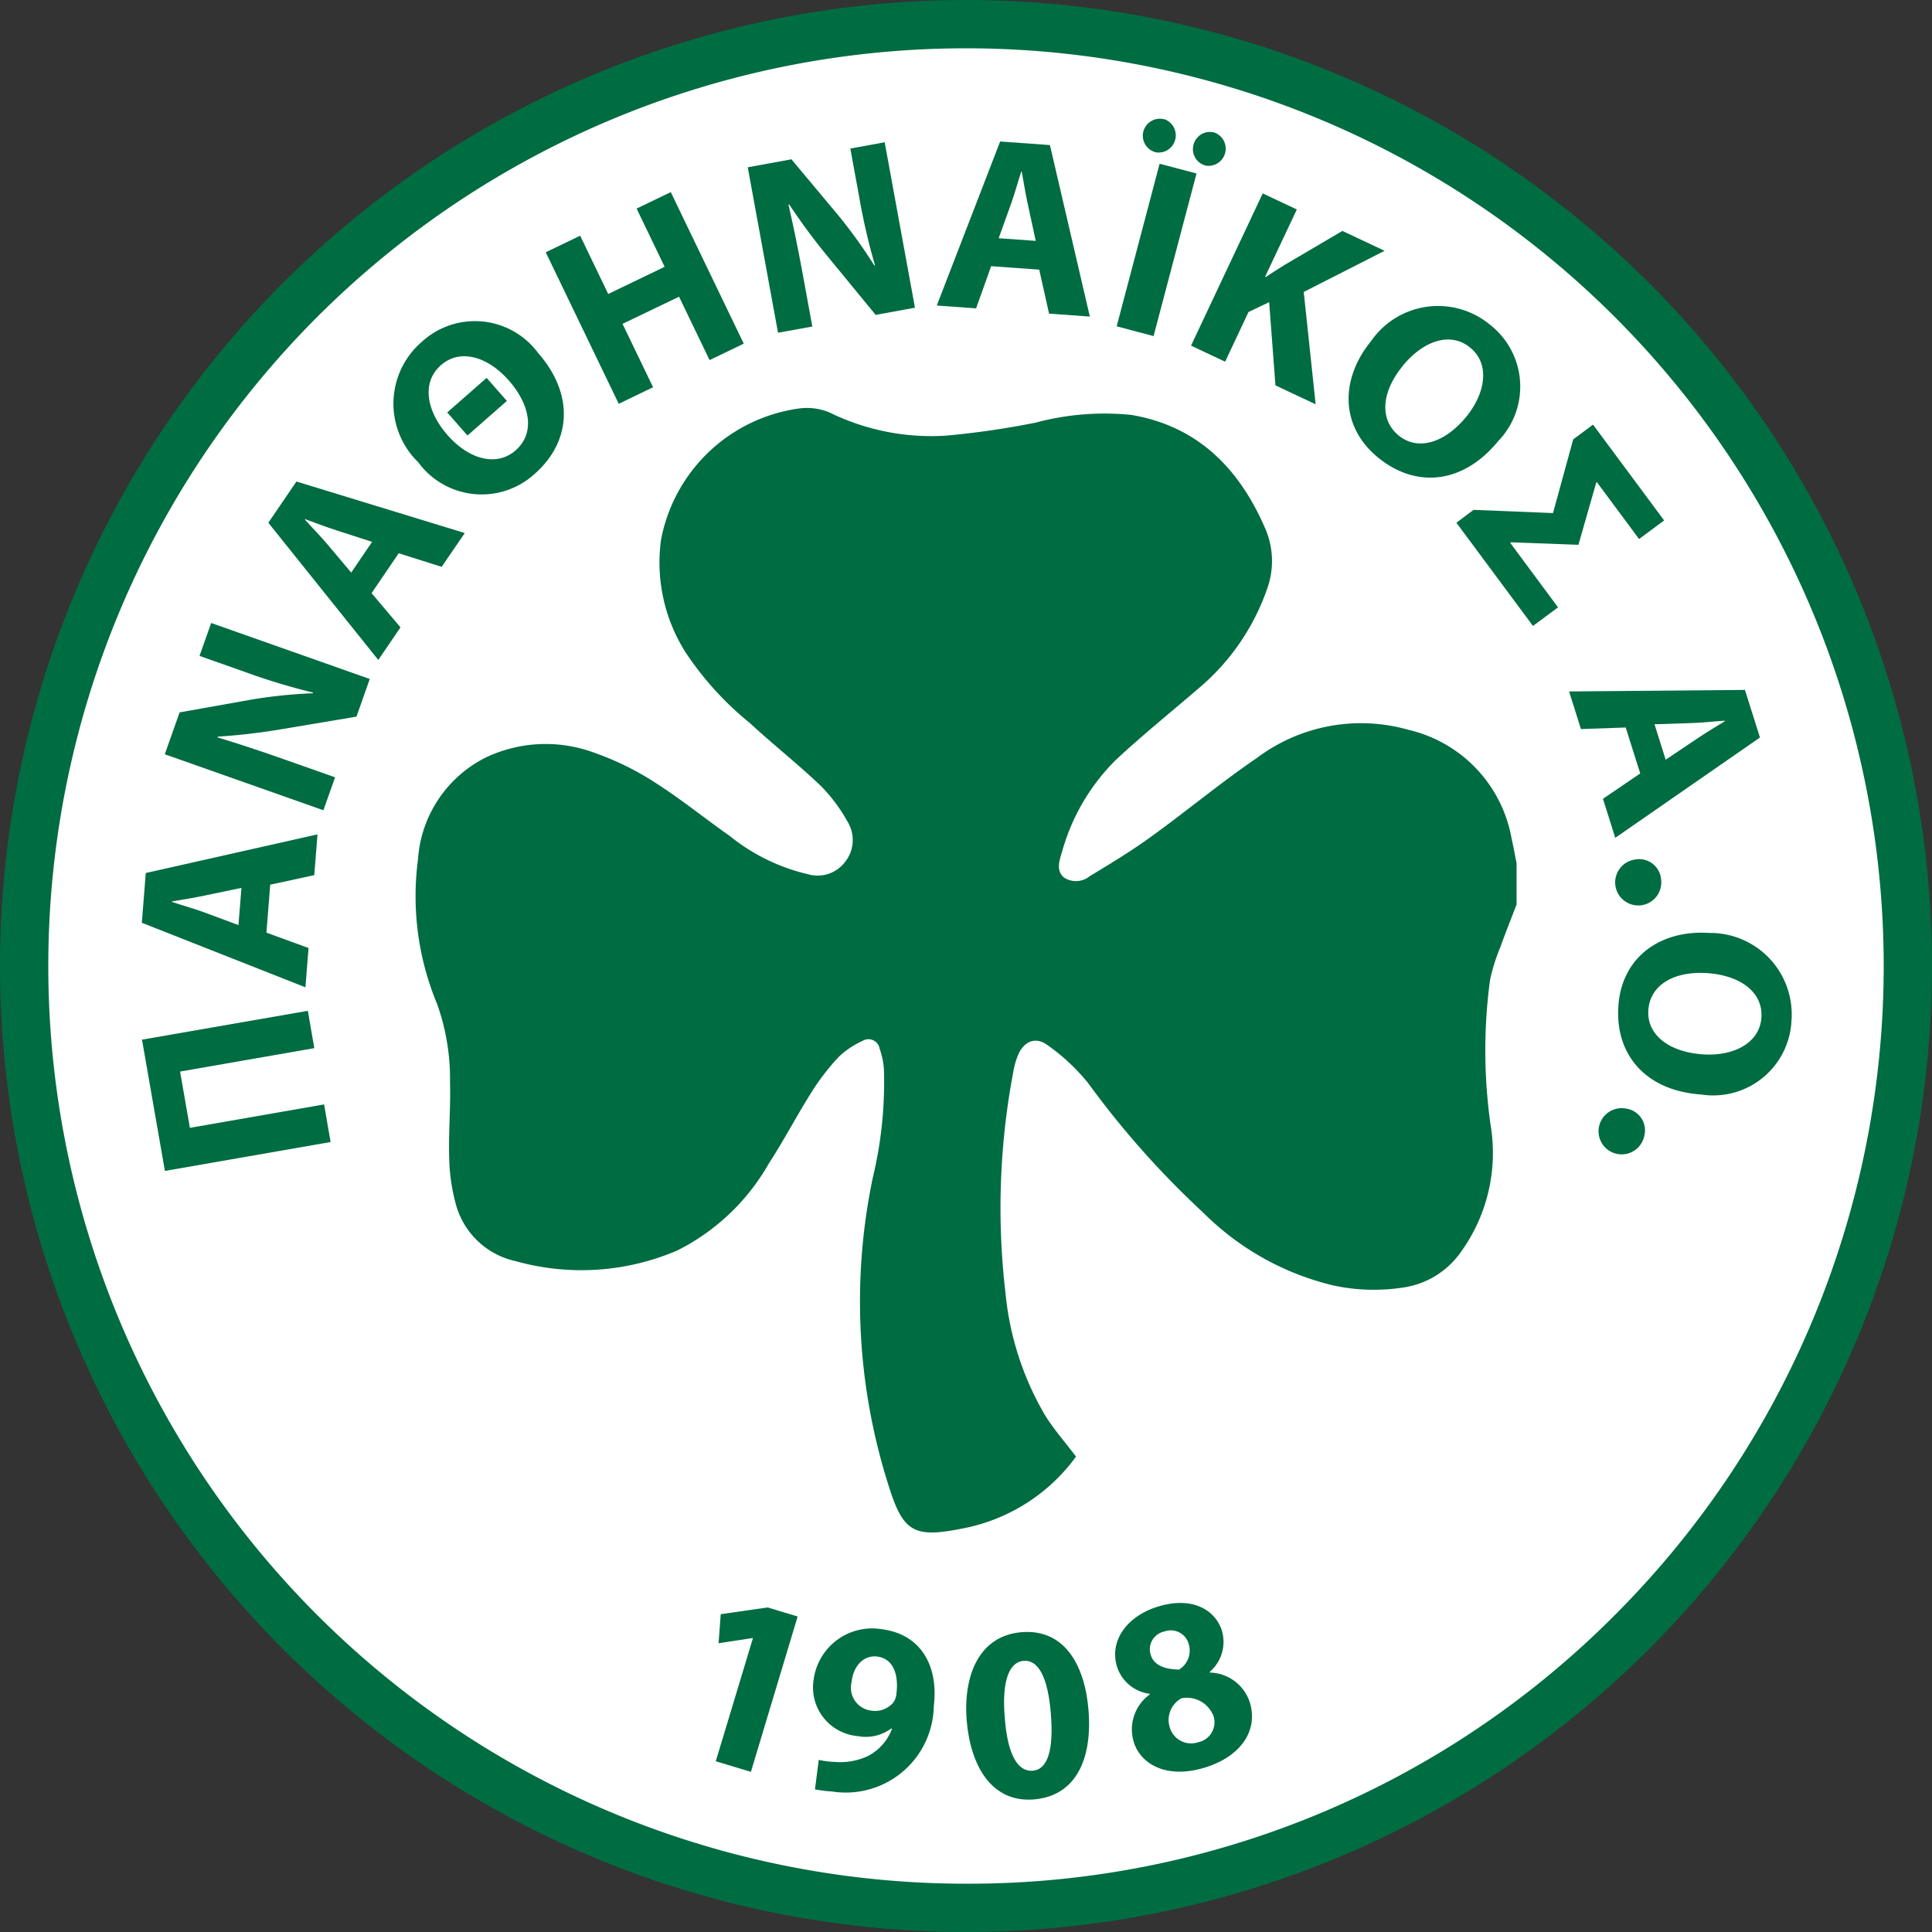
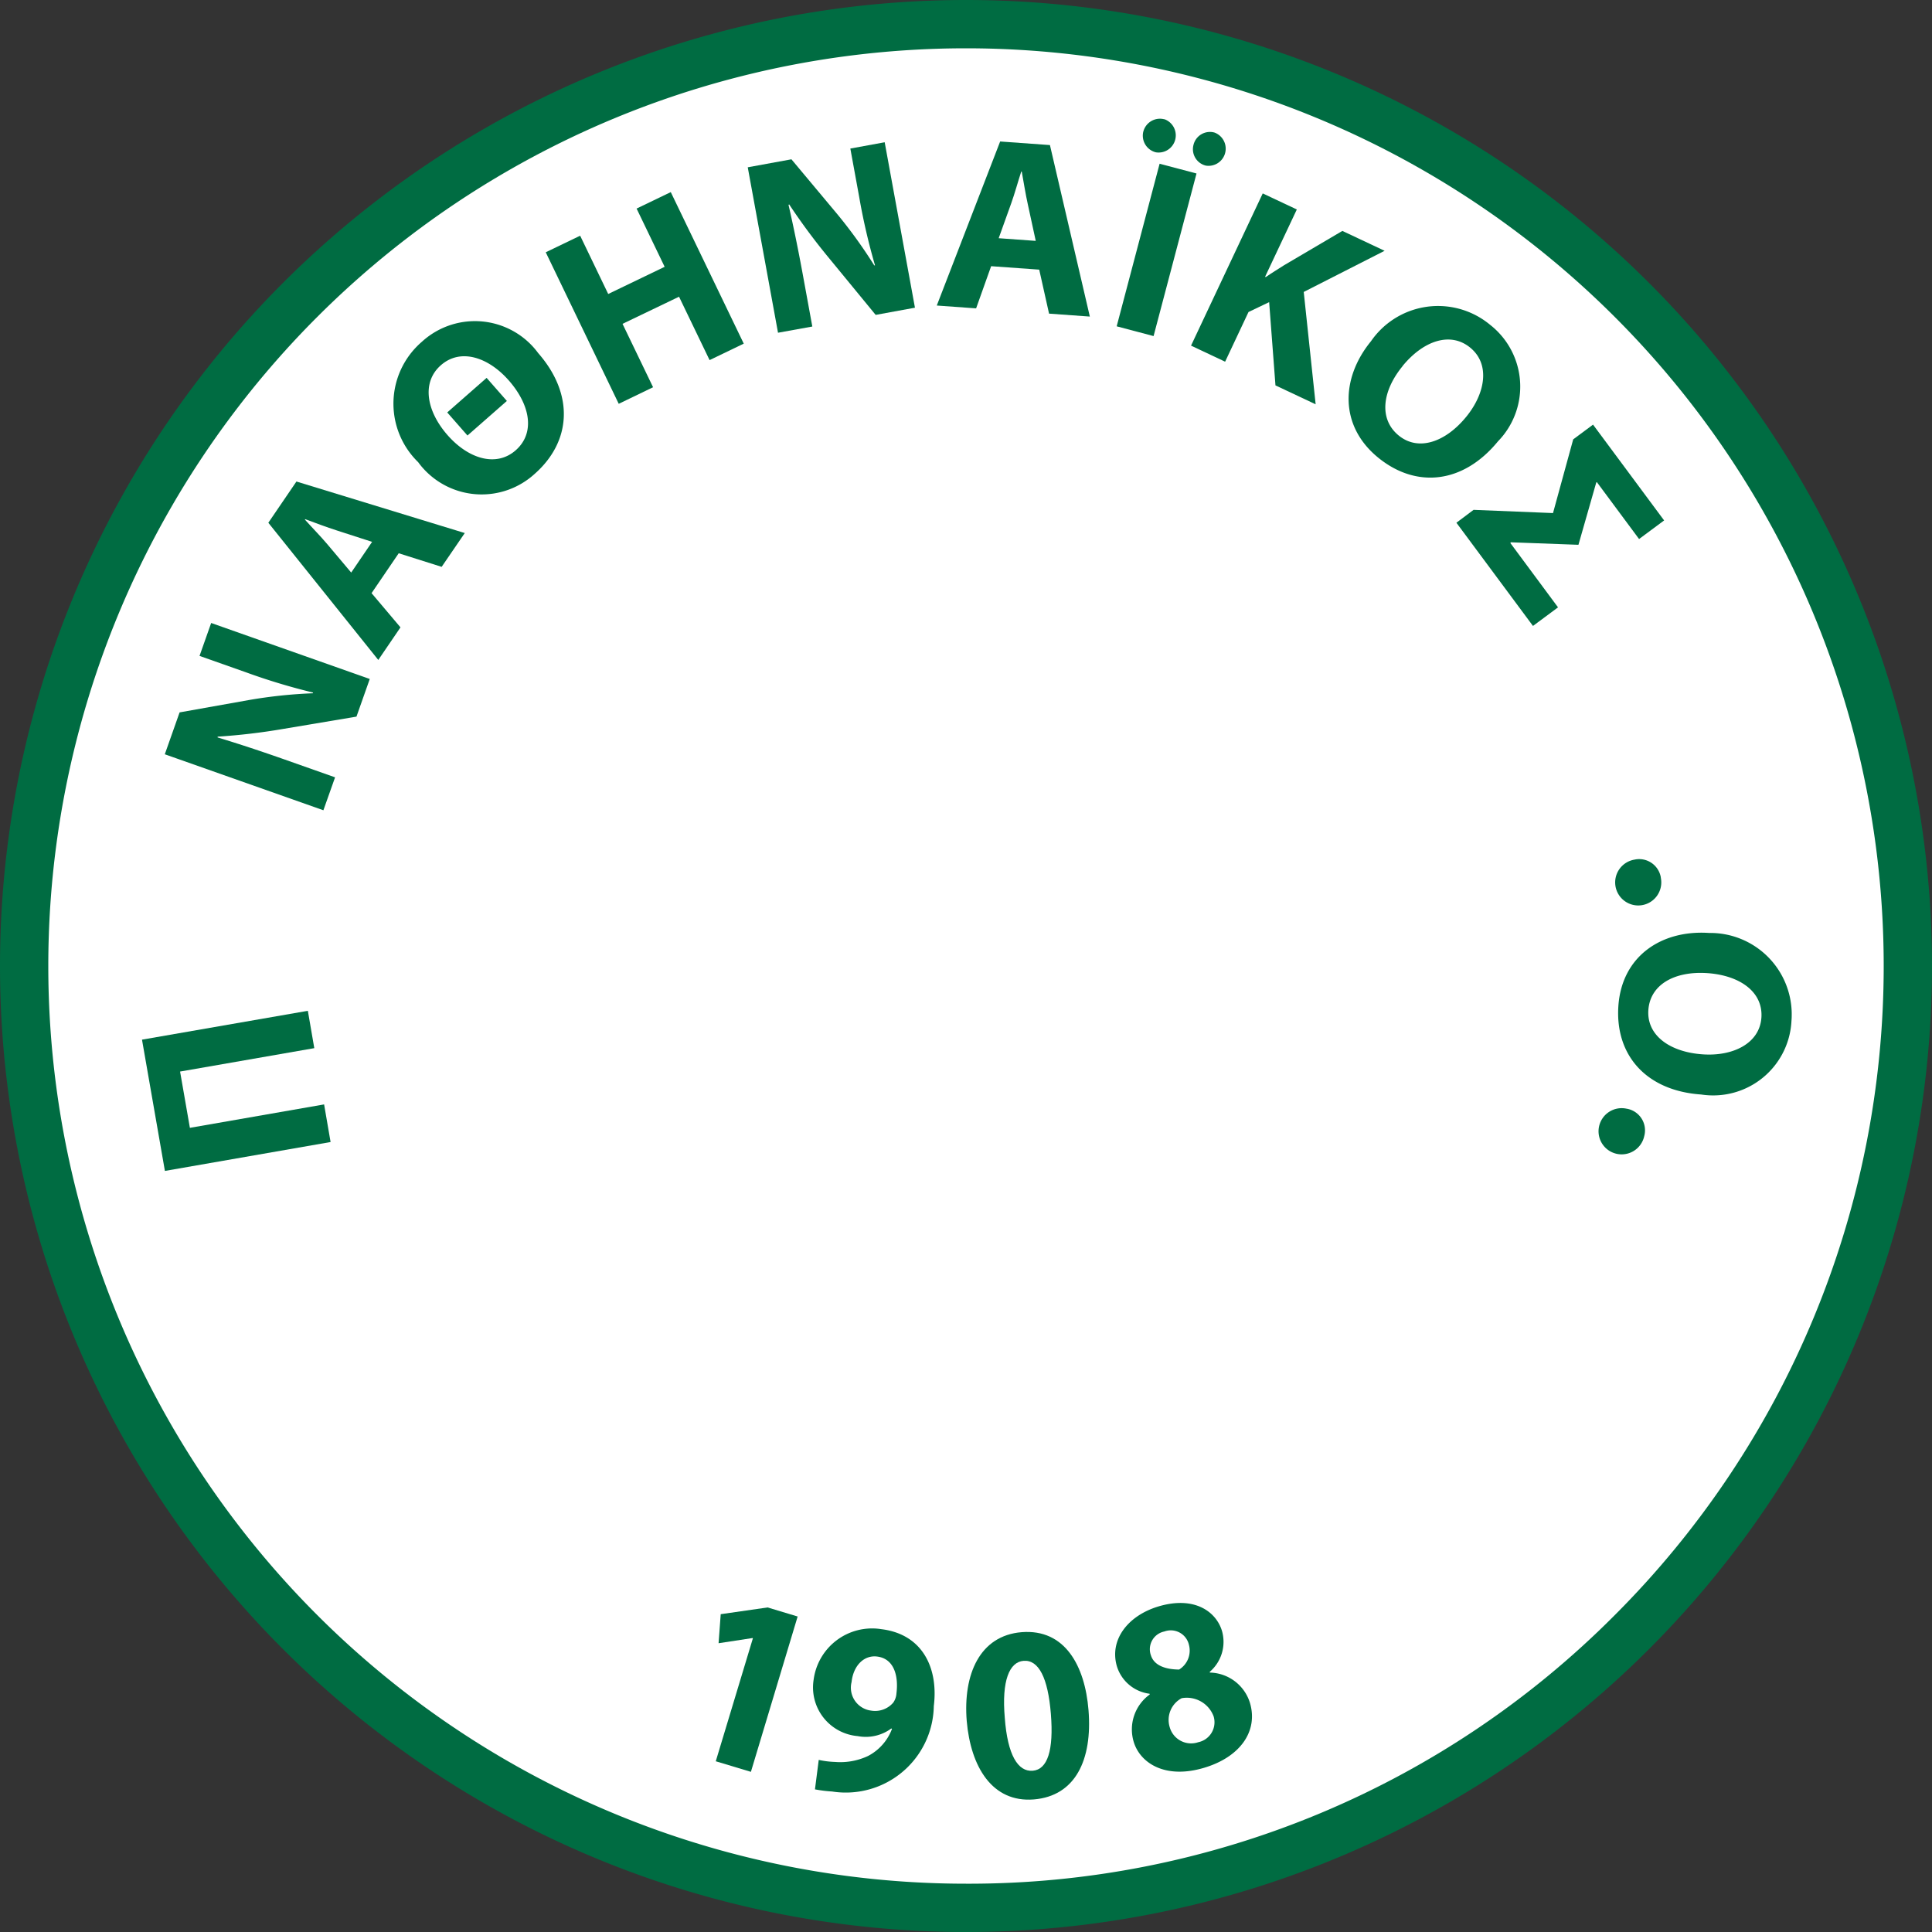
<svg xmlns="http://www.w3.org/2000/svg" width="90" height="90" viewBox="0 0 90 90">
  <rect x="0" y="0" width="90" height="90" fill="#333333" stroke="none" />
  <defs>
    <style>.a{fill:#fff;}.b{fill:#006c42;}</style>
  </defs>
  <g transform="translate(-506 105)">
    <circle class="a" cx="44" cy="44" r="44" transform="translate(507 -104)" />
    <path class="b" d="M551-105a45,45,0,0,0-45,45,45,45,0,0,0,45,45,45,45,0,0,0,45-45A45,45,0,0,0,551-105Zm30.23,75.23A42.415,42.415,0,0,1,551-17.25,42.75,42.75,0,0,1,508.25-60,42.75,42.75,0,0,1,551-102.75,42.75,42.75,0,0,1,593.75-60,42.741,42.741,0,0,1,581.23-29.77Z" />
    <path class="b" d="M541.074-28.686l-.022-.007-1.578.241.1-1.353,2.183-.314,1.4.422-2.177,7.236-1.637-.492Z" />
    <path class="b" d="M544.14-23.017a4.147,4.147,0,0,0,.761.095,3.037,3.037,0,0,0,1.534-.277,2.349,2.349,0,0,0,1.118-1.266l-.033-.016a2,2,0,0,1-1.567.355,2.276,2.276,0,0,1-2.071-2.464c.005-.057.012-.113.021-.169a2.747,2.747,0,0,1,3.087-2.358l.075.011c1.926.24,2.654,1.83,2.435,3.583a4.1,4.1,0,0,1-4.172,4.027,4.1,4.1,0,0,1-.564-.049,6.137,6.137,0,0,1-.8-.1Zm1.53-3.628a1.076,1.076,0,0,0,.779,1.307,1.2,1.2,0,0,0,.133.025,1.113,1.113,0,0,0,1.031-.375.839.839,0,0,0,.147-.427c.1-.8-.1-1.618-.9-1.717C546.261-27.907,545.756-27.427,545.67-26.645Z" />
    <path class="b" d="M556.707-25.335c.188,2.329-.621,4-2.544,4.159-1.946.158-2.945-1.523-3.129-3.654-.176-2.178.611-3.979,2.557-4.137C555.607-29.129,556.541-27.4,556.707-25.335Zm-3.9.362c.128,1.727.612,2.516,1.3,2.461s.985-.943.846-2.657c-.135-1.668-.565-2.52-1.272-2.463C553.027-27.579,552.654-26.721,552.807-24.973Z" />
    <path class="b" d="M558.81-23.866a2.007,2.007,0,0,1,.751-2.2l-.01-.033a1.832,1.832,0,0,1-1.519-1.27c-.365-1.226.495-2.368,1.943-2.8,1.693-.5,2.687.266,2.95,1.146a1.841,1.841,0,0,1-.572,1.905l.01.033a2,2,0,0,1,1.864,1.409c.392,1.315-.448,2.523-2.131,3.025C560.258-22.1,559.1-22.886,558.81-23.866Zm.8-4.035c.146.49.685.669,1.317.675a1.036,1.036,0,0,0,.46-1.144.867.867,0,0,0-1.032-.662.743.743,0,0,0-.114.033.843.843,0,0,0-.66.993.774.774,0,0,0,.028.105Zm2.928,2.863a1.334,1.334,0,0,0-1.492-.853,1.146,1.146,0,0,0-.558,1.343,1.035,1.035,0,0,0,1.272.725l.055-.017a.949.949,0,0,0,.742-1.118c-.006-.027-.012-.054-.02-.08Z" />
    <path class="b" d="M520.341-57.913l.3,1.74-6.252,1.09.457,2.622,6.252-1.091L521.4-51.8l-7.718,1.346-1.067-6.115Z" />
-     <path class="b" d="M518.412-61.553l1.961.715-.145,1.831-7.621-3.007.184-2.318,8-1.8-.151,1.9-2.052.444Zm-1.164-2.086-1.7.355c-.475.1-1.065.2-1.538.275v.023c.454.153,1.036.315,1.478.479l1.62.6Z" />
    <path class="b" d="M521.065-67.255l-7.388-2.608.689-1.951,3.249-.579a22.58,22.58,0,0,1,2.958-.312l.011-.033a29.2,29.2,0,0,1-3.13-.945l-2.159-.762.542-1.534,7.388,2.608-.619,1.754-3.407.572a29.133,29.133,0,0,1-3.061.361v.037c.991.3,2.04.646,3.246,1.072l2.225.786Z" />
    <path class="b" d="M523.309-77.369l1.347,1.594-1.034,1.518L518.5-80.648l1.309-1.921,7.842,2.4-1.077,1.575-2-.633Zm.025-2.389-1.648-.533c-.463-.147-1.021-.359-1.471-.525l-.013.019c.319.358.743.788,1.046,1.149l1.112,1.32Z" />
    <path class="b" d="M525.48-83.47a3.8,3.8,0,0,1-.078-5.373c.079-.082.161-.159.247-.233a3.66,3.66,0,0,1,5.173.221,3.7,3.7,0,0,1,.246.3c1.694,1.931,1.55,4.129-.171,5.639a3.663,3.663,0,0,1-5.175-.256A3.432,3.432,0,0,1,525.48-83.47Zm4.219-3.81c-.935-1.066-2.231-1.521-3.158-.709s-.66,2.156.306,3.257c.981,1.118,2.274,1.5,3.174.71C530.938-84.827,530.71-86.126,529.7-87.28Zm-1.03-.117.943,1.075-1.835,1.61-.943-1.075Z" />
    <path class="b" d="M533.026-94.02l1.307,2.715,2.629-1.266-1.307-2.713,1.592-.767,3.4,7.059-1.592.767-1.423-2.953L535-89.914l1.423,2.953-1.6.772-3.4-7.059Z" />
    <path class="b" d="M542.243-89.5l-1.41-7.707,2.035-.372,2.118,2.533a22.771,22.771,0,0,1,1.741,2.411l.034-.006a29.191,29.191,0,0,1-.737-3.186l-.412-2.253,1.6-.293,1.41,7.707-1.83.335L544.6-93a29.365,29.365,0,0,1-1.836-2.477l-.032.018c.232,1.009.454,2.091.684,3.349l.425,2.321Z" />
    <path class="b" d="M552.171-92.6l-.7,1.965-1.832-.132,2.952-7.642,2.319.167,1.859,7.989-1.9-.137-.458-2.049Zm2.078-1.179-.367-1.693c-.106-.474-.2-1.064-.285-1.536h-.023c-.149.455-.308,1.038-.468,1.481l-.583,1.624Z" />
    <path class="b" d="M561.738-96.918l-2,7.574-1.719-.455,2-7.574Zm-2.477-1.954a.8.8,0,0,1,.977-.571l.015,0a.8.8,0,0,1,.468,1.03.8.8,0,0,1-.875.509.8.8,0,0,1-.586-.968Zm2.337.618a.789.789,0,0,1,.955-.577l.026.007a.8.8,0,0,1,.468,1.03.8.8,0,0,1-.875.509.786.786,0,0,1-.579-.949l.005-.02Z" />
    <path class="b" d="M564.823-95.99l1.588.748-1.478,3.134.032.015c.287-.2.574-.372.85-.55l2.718-1.6,1.967.926L566.733-91.4l.555,5.234-1.872-.881-.294-3.878-.962.46-1.089,2.314-1.588-.748Z" />
    <path class="b" d="M575.784-84.444c-1.627,1.988-3.819,2.206-5.591.756-1.8-1.473-1.739-3.692-.325-5.419a3.793,3.793,0,0,1,5.275-.968c.094.065.186.134.274.208a3.653,3.653,0,0,1,.626,5.127A3.648,3.648,0,0,1,575.784-84.444Zm-4.446-3.5c-.972,1.187-1.1,2.48-.182,3.231s2.179.311,3.143-.867c.891-1.088,1.135-2.45.191-3.224-.927-.763-2.188-.323-3.153.855Z" />
    <path class="b" d="M576.356-79.707l2.223,3-1.167.866-3.567-4.808.8-.6,3.7.15.941-3.434.924-.686,3.311,4.463-1.167.866-1.967-2.652-.028.021-.829,2.9-3.141-.116Z" />
-     <path class="b" d="M581.732-71.11l-2.086.072-.552-1.751,8.192-.072.7,2.217-6.741,4.673-.573-1.818,1.736-1.181Zm1.861,1.5,1.439-.965c.4-.273.914-.581,1.322-.831l-.007-.022c-.478.029-1.079.1-1.549.111l-1.725.056Z" />
    <path class="b" d="M582.177-64.963a1.024,1.024,0,0,1,1.189.825c0,.027.008.054.011.082a1.075,1.075,0,0,1-.9,1.224,1.076,1.076,0,0,1-1.224-.9,1.076,1.076,0,0,1,.9-1.225Z" />
    <path class="b" d="M585.246-54.014c-2.563-.175-4.011-1.835-3.856-4.119.158-2.32,2-3.557,4.229-3.406a3.794,3.794,0,0,1,3.846,3.739c0,.115,0,.23-.011.344a3.651,3.651,0,0,1-3.815,3.481A3.684,3.684,0,0,1,585.246-54.014Zm.28-5.655c-1.531-.1-2.659.541-2.739,1.724s1.009,1.956,2.528,2.06c1.4.1,2.655-.5,2.738-1.712.082-1.2-1.008-1.969-2.527-2.072Z" />
    <path class="b" d="M581.8-53.349a1.023,1.023,0,0,1,.812,1.2c-.005.028-.012.054-.019.081a1.076,1.076,0,0,1-1.284.817,1.075,1.075,0,0,1-.817-1.283,1.077,1.077,0,0,1,1.284-.818Z" />
-     <path class="b" d="M576.648-64.779v1.914c-.253.659-.516,1.315-.754,1.98a8.631,8.631,0,0,0-.483,1.538,24.666,24.666,0,0,0,.028,6.763,7.891,7.891,0,0,1-1.407,5.937,3.971,3.971,0,0,1-2.56,1.608,8.968,8.968,0,0,1-3.366-.081,12.756,12.756,0,0,1-6.047-3.383,41.634,41.634,0,0,1-5.359-6.028,9.251,9.251,0,0,0-1.9-1.78c-.557-.419-1.108-.183-1.381.47a3.7,3.7,0,0,0-.217.78,33.965,33.965,0,0,0-.364,10.281,13.842,13.842,0,0,0,1.854,5.723c.418.667.946,1.266,1.434,1.911a8.5,8.5,0,0,1-5.306,3.353c-2.229.445-2.752.181-3.429-2.013a28.223,28.223,0,0,1-.729-14.35,18.965,18.965,0,0,0,.513-5.069,3.68,3.68,0,0,0-.2-.927.526.526,0,0,0-.607-.43.546.546,0,0,0-.184.069,3.952,3.952,0,0,0-1.093.728,10.532,10.532,0,0,0-1.258,1.618c-.7,1.1-1.3,2.265-2.012,3.357a10.126,10.126,0,0,1-4.268,4.061,11.328,11.328,0,0,1-7.525.5,3.7,3.7,0,0,1-2.787-2.633,8.8,8.8,0,0,1-.316-2.2c-.035-1.161.071-2.326.039-3.487a10.428,10.428,0,0,0-.6-3.658,13.056,13.056,0,0,1-.892-6.739,5.734,5.734,0,0,1,3.174-4.755,6.505,6.505,0,0,1,4.986-.233,13.33,13.33,0,0,1,2.822,1.369c1.222.773,2.351,1.692,3.537,2.525a9.07,9.07,0,0,0,3.657,1.787,1.6,1.6,0,0,0,1.712-.567,1.632,1.632,0,0,0,.119-1.887,7.56,7.56,0,0,0-1.25-1.67c-1.059-1.012-2.217-1.92-3.292-2.916a14.615,14.615,0,0,1-3.009-3.312,7.811,7.811,0,0,1-1.136-5.222,7.6,7.6,0,0,1,6.408-6.121,2.74,2.74,0,0,1,1.435.179,10.755,10.755,0,0,0,5.419,1.084,39.12,39.12,0,0,0,4.2-.609,12.363,12.363,0,0,1,4.45-.357c3.121.528,5.046,2.526,6.246,5.315a3.8,3.8,0,0,1,.1,2.722,10.6,10.6,0,0,1-3.22,4.705c-1.29,1.11-2.618,2.18-3.861,3.34a9.659,9.659,0,0,0-2.5,4.287c-.123.39-.275.857.083,1.17a1.006,1.006,0,0,0,1.211-.052c.966-.581,1.932-1.169,2.844-1.828,1.664-1.2,3.247-2.522,4.943-3.678A8.068,8.068,0,0,1,571.618-71a6.333,6.333,0,0,1,4.792,5.03C576.5-65.572,576.571-65.175,576.648-64.779Z" />
  </g>
</svg>